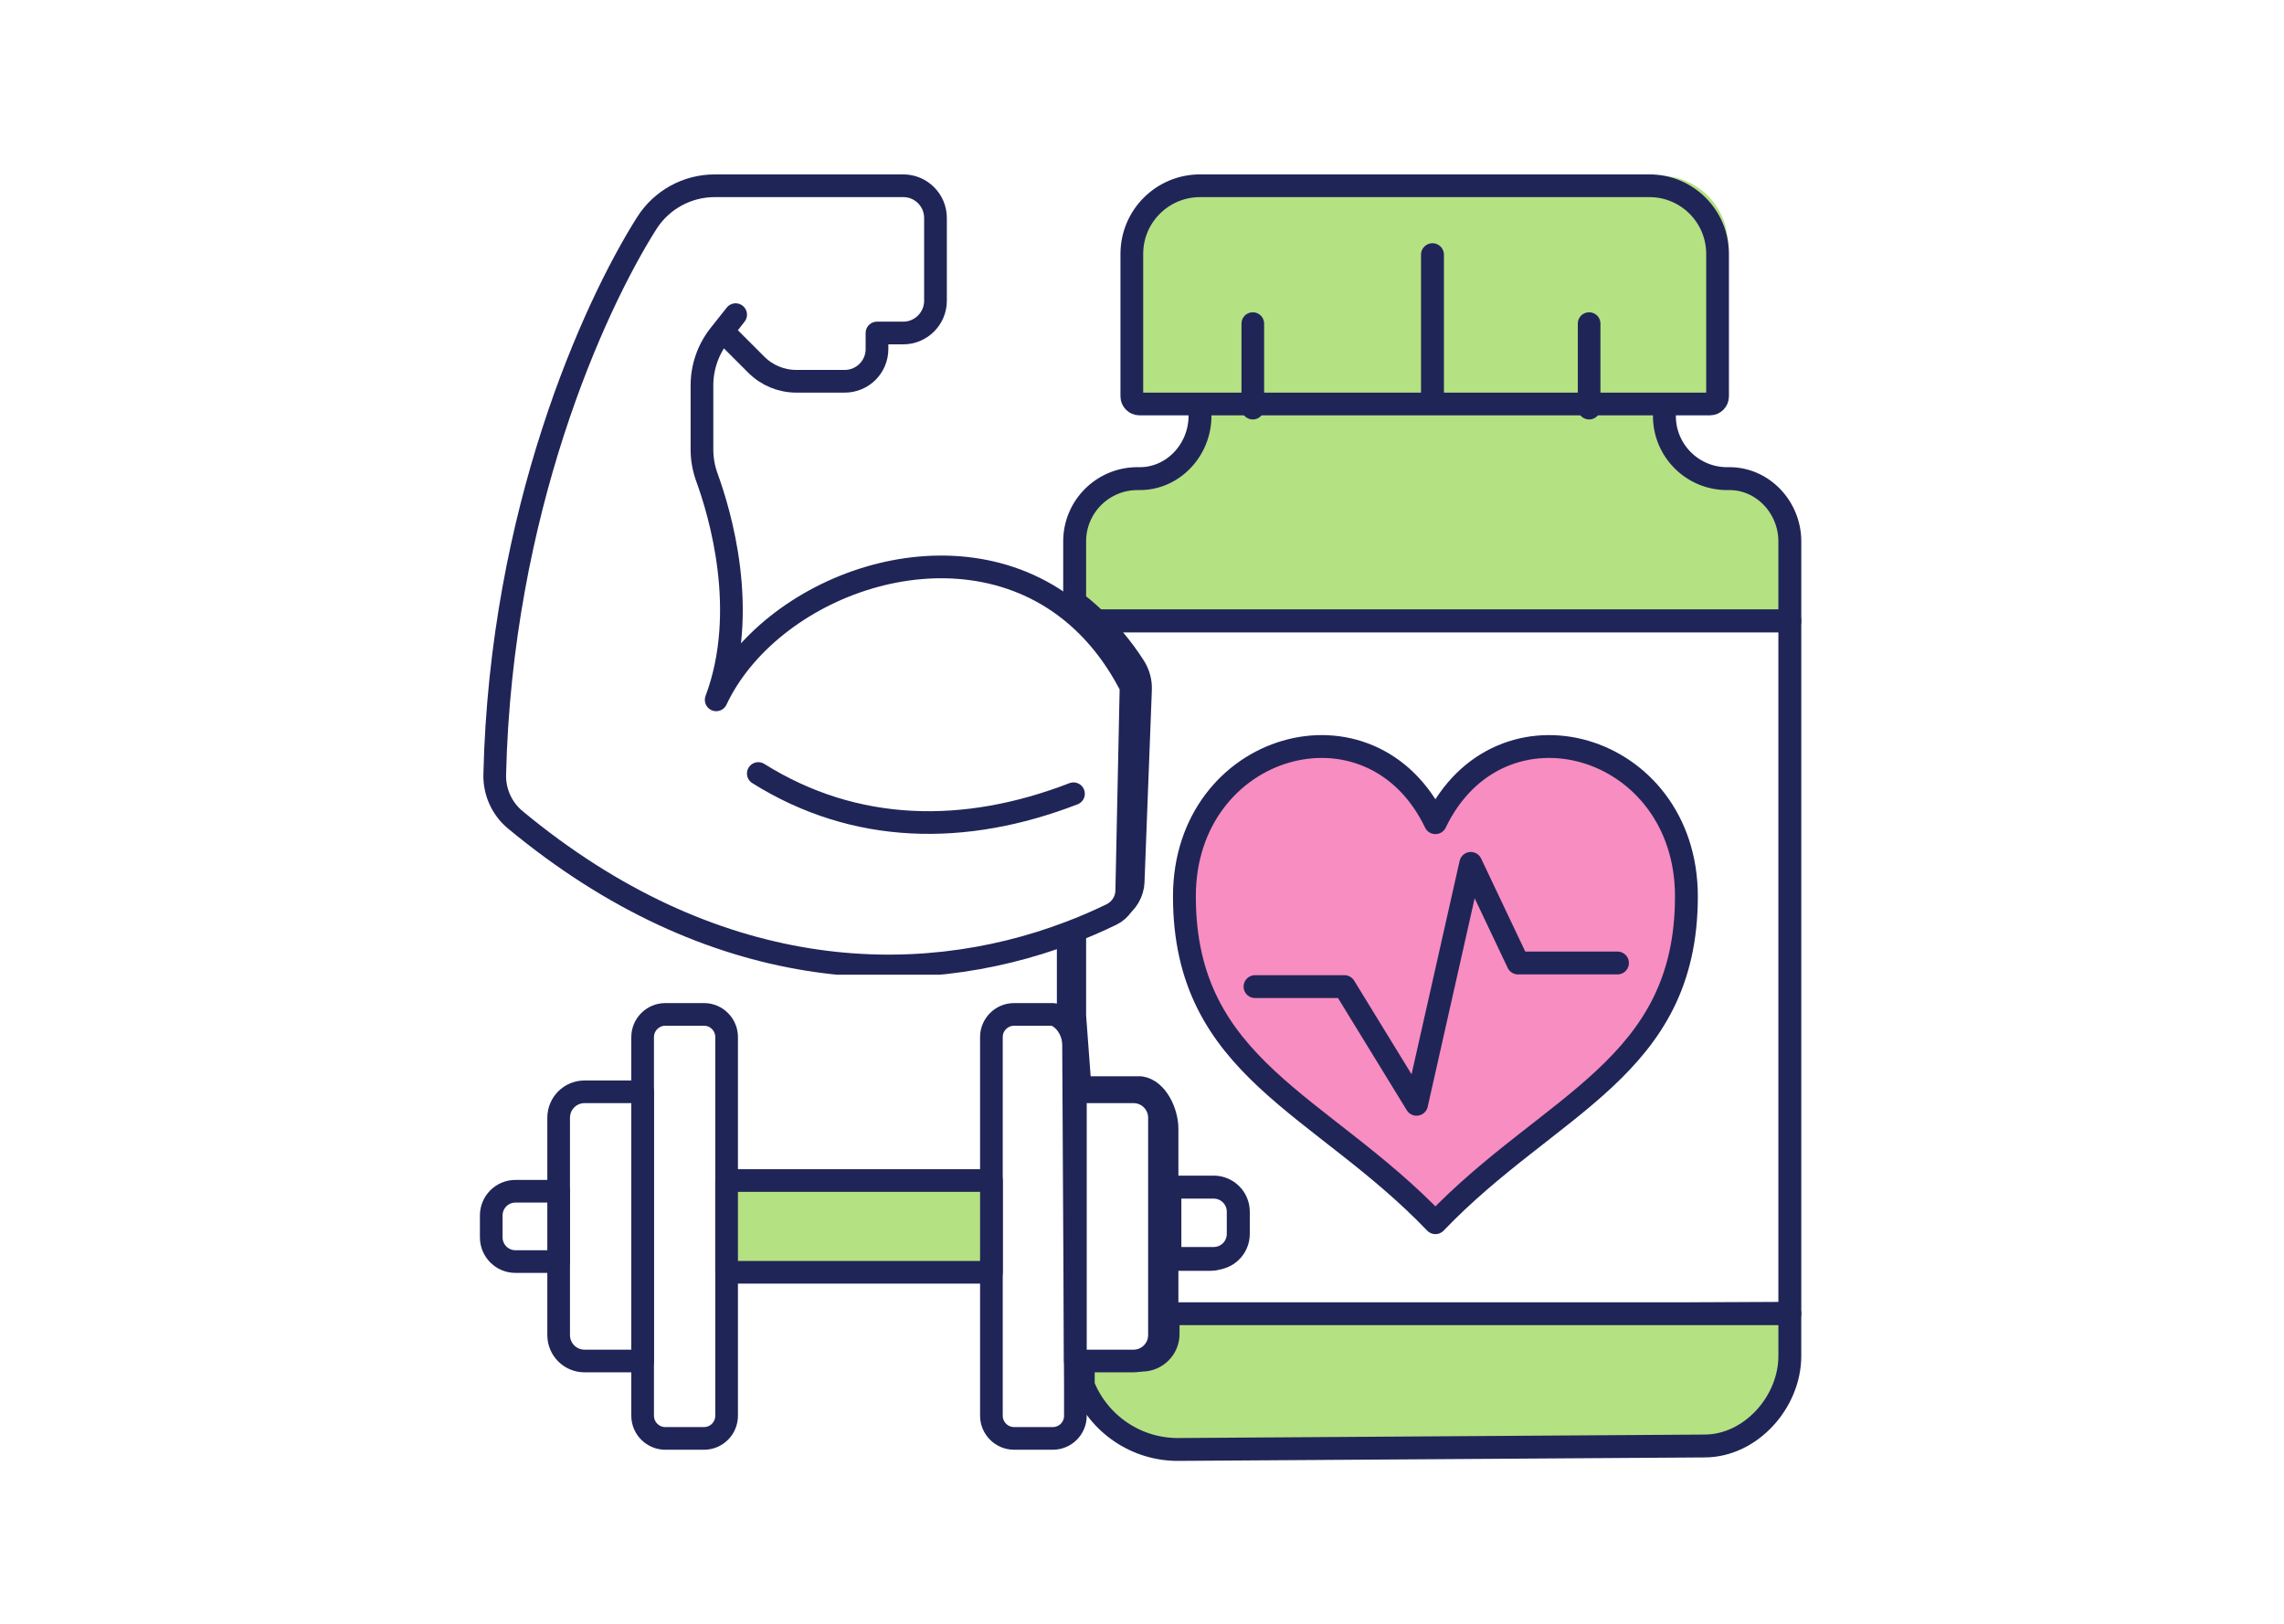
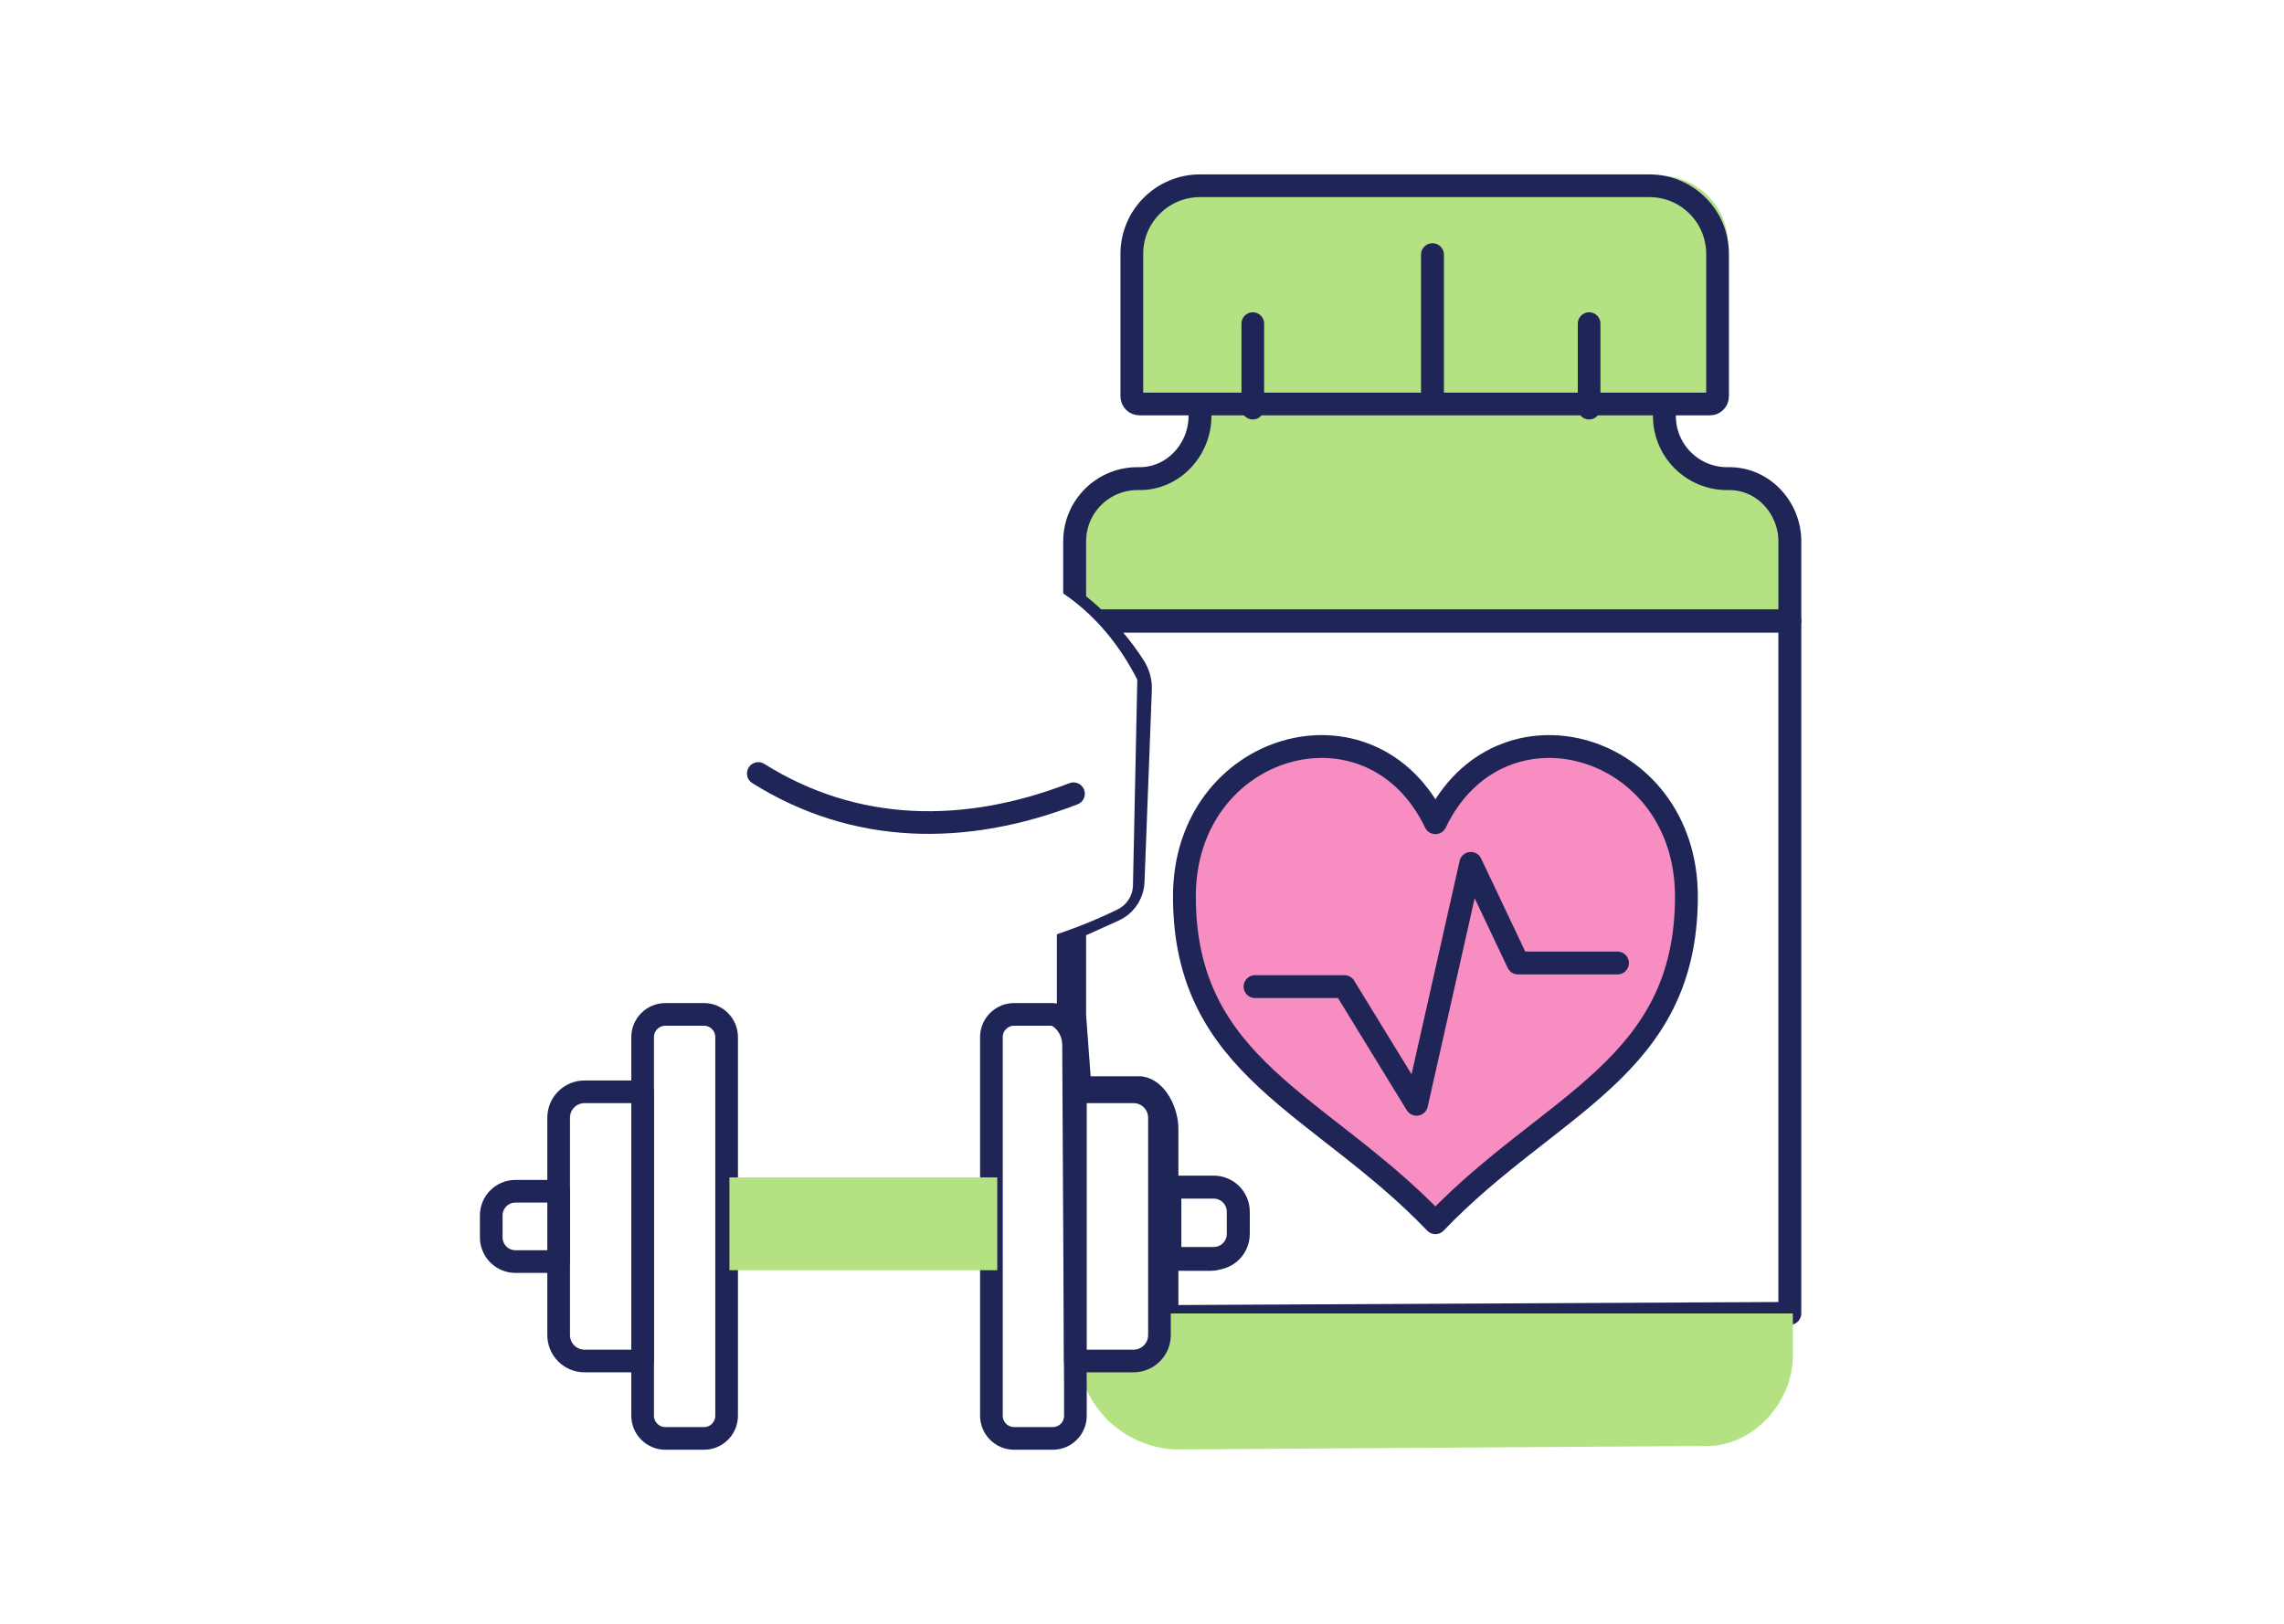
<svg xmlns="http://www.w3.org/2000/svg" width="1440" zoomAndPan="magnify" viewBox="0 0 1080 768" height="1024" preserveAspectRatio="xMidYMid meet" version="1.0">
  <defs>
    <clipPath id="5cc18d05bf">
      <path d="M 507.301 615.75 L 853.18 615.75 L 853.18 690.957 L 507.301 690.957 Z M 507.301 615.75 " clip-rule="nonzero" />
    </clipPath>
    <clipPath id="04dcd5331c">
      <path d="M 226.93 556 L 271 556 L 271 602 L 226.93 602 Z M 226.93 556 " clip-rule="nonzero" />
    </clipPath>
    <clipPath id="89535adba1">
      <path d="M 228 76.801 L 544 76.801 L 544 461 L 228 461 Z M 228 76.801 " clip-rule="nonzero" />
    </clipPath>
  </defs>
  <rect x="-108" width="1296" fill="#ffffff" y="-76.8" height="921.6" fill-opacity="1" />
  <rect x="-108" width="1296" fill="#ffffff" y="-76.8" height="921.6" fill-opacity="1" />
  <path fill="#b4e182" d="M 846.602 256.02 L 846.602 293.684 L 518.738 293.684 C 513.773 288.855 509.895 285.891 508.672 285.02 C 508.543 284.934 508.414 284.805 508.281 284.715 L 508.281 256.02 C 508.281 239.473 521.875 226.059 538.559 226.367 C 554.68 226.668 567.574 212.863 567.574 196.754 L 567.574 187.09 L 787.266 187.09 L 787.266 196.754 C 787.266 213.301 800.859 226.668 817.5 226.367 C 833.66 226.059 846.602 239.863 846.602 256.02 " fill-opacity="1" fill-rule="nonzero" />
  <path stroke-linecap="round" transform="matrix(0.038, 0, 0, -0.038, 226.93, 690.956)" fill="none" stroke-linejoin="round" d="M 16299.998 11445.547 L 16299.998 10454.288 L 7675.74 10454.288 C 7545.141 10581.344 7443.21 10659.366 7411.048 10682.289 C 7407.657 10684.653 7404.164 10688.046 7400.773 10690.307 L 7400.773 11445.547 C 7400.773 11880.887 7758.353 12233.887 8197.211 12225.766 C 8621.169 12217.851 8960.357 12581.131 8960.357 13005.06 L 8960.357 13259.377 L 14739.181 13259.377 L 14739.181 13005.06 C 14739.181 12569.618 15096.761 12217.851 15534.488 12225.766 C 15959.577 12233.887 16299.998 11870.607 16299.998 11445.547 Z M 16299.998 11445.547 " stroke="#202558" stroke-width="285.126" stroke-opacity="1" stroke-miterlimit="10" />
-   <path fill="#ffffff" d="M 846.602 293.684 L 846.602 621.195 L 551.934 622.676 L 551.934 595.633 L 572.582 595.633 C 579.203 595.633 582.73 589.145 583.039 585.66 L 584.172 571.988 C 584.648 566.281 577.375 564.805 571.887 563.062 L 551.934 562.016 L 551.934 533.84 C 551.934 526.133 547.141 515.598 539.52 514.465 L 510.809 514.465 L 508.281 480.414 L 508.281 438.824 L 526.887 430.465 C 531.633 428.328 534.898 423.934 535.727 418.883 C 535.816 418.27 535.859 417.66 535.902 417.051 L 539.387 326.086 C 539.52 322.297 538.473 318.551 536.465 315.371 C 530.586 306.141 524.055 298.824 518.738 293.684 L 846.602 293.684 " fill-opacity="1" fill-rule="nonzero" />
  <path stroke-linecap="round" transform="matrix(0.038, 0, 0, -0.038, 226.93, 690.956)" fill="none" stroke-linejoin="round" d="M 16299.998 10454.288 L 16299.998 1835.796 L 8549.037 1796.837 L 8549.037 2508.388 L 9092.086 2508.388 C 9266.355 2508.388 9359.141 2679.235 9367.258 2770.929 L 9396.954 3130.713 C 9409.592 3280.795 9218.266 3319.755 9073.899 3365.602 L 8549.037 3393.151 L 8549.037 4134.513 C 8549.037 4337.329 8422.959 4614.672 8222.385 4644.483 L 7467.254 4644.483 L 7400.773 5540.45 L 7400.773 6634.915 L 7890.082 6854.898 C 8015.03 6911.127 8100.931 7026.772 8122.715 7159.687 C 8124.975 7175.723 8126.208 7191.862 8127.339 7207.898 L 8218.892 9601.701 C 8222.385 9701.31 8194.847 9799.891 8142.135 9883.567 C 7987.492 10126.473 7815.689 10319.009 7675.74 10454.288 Z M 16299.998 10454.288 " stroke="#202558" stroke-width="285.126" stroke-opacity="1" stroke-miterlimit="10" />
  <path fill="#b4e182" d="M 817.062 115.539 L 817.062 183.469 C 817.062 185.43 815.453 187.082 813.449 187.082 L 541.395 187.082 C 539.387 187.082 537.777 185.43 537.777 183.469 L 537.777 115.539 C 537.777 97.598 552.324 83.055 570.32 83.055 L 784.566 83.055 C 802.516 83.055 817.062 97.598 817.062 115.539 " fill-opacity="1" fill-rule="nonzero" />
  <path stroke-linecap="round" transform="matrix(0.037, 0, 0, -0.037, 226.93, 690.956)" fill="none" stroke-linejoin="round" d="M 15816.996 15429.001 L 15816.996 13607.493 C 15816.996 13554.914 15773.757 13510.61 15720.048 13510.61 L 8428.358 13510.61 C 8374.544 13510.61 8331.41 13554.914 8331.41 13607.493 L 8331.41 15429.001 C 8331.41 15909.96 8721.399 16300.007 9203.624 16300.007 L 14946.038 16300.007 C 15427.112 16300.007 15816.996 15909.96 15816.996 15429.001 Z M 15816.996 15429.001 " stroke="#202558" stroke-width="290.526" stroke-opacity="1" stroke-miterlimit="10" />
  <path stroke-linecap="round" transform="matrix(0.035, 0, 0, -0.035, 226.93, 690.956)" fill="none" stroke-linejoin="round" d="M 12869.145 16299.956 L 12869.145 14400.172 " stroke="#202558" stroke-width="309.646" stroke-opacity="1" stroke-miterlimit="10" />
  <path stroke-linecap="round" transform="matrix(0.033, 0, 0, -0.033, 226.93, 690.956)" fill="none" stroke-linejoin="round" d="M 15893.759 16300.008 L 15893.759 15088.5 " stroke="#202558" stroke-width="324.446" stroke-opacity="1" stroke-miterlimit="10" />
  <path stroke-linecap="round" transform="matrix(0.033, 0, 0, -0.033, 226.93, 690.956)" fill="none" stroke-linejoin="round" d="M 11074.642 16300.008 L 11074.642 15088.5 " stroke="#202558" stroke-width="324.446" stroke-opacity="1" stroke-miterlimit="10" />
  <path fill="#b4e182" d="M 847.762 621.211 L 847.762 641.242 C 847.762 663.105 829.191 683.891 807.328 683.891 L 558.668 685.527 C 537.973 685.922 520.113 673.293 512.883 655.18 L 512.883 643.203 L 540.676 643.203 C 547.516 643.203 553.094 637.672 553.094 630.793 L 553.094 621.211 L 847.762 621.211 " fill-opacity="1" fill-rule="nonzero" />
  <g clip-path="url(#5cc18d05bf)">
-     <path stroke-linecap="round" transform="matrix(0.038, 0, 0, -0.038, 226.93, 690.956)" fill="none" stroke-linejoin="round" d="M 16299.961 1831.906 L 16299.961 1305.77 C 16299.961 731.513 15812.503 185.575 15238.382 185.575 L 8709.842 142.585 C 8166.489 132.222 7697.594 463.93 7507.759 939.69 L 7507.759 1254.264 L 8237.459 1254.264 C 8417.039 1254.264 8563.492 1399.547 8563.492 1580.227 L 8563.492 1831.906 Z M 16299.961 1831.906 " stroke="#202558" stroke-width="284.595" stroke-opacity="1" stroke-miterlimit="10" />
-   </g>
+     </g>
  <path stroke-linecap="round" transform="matrix(0.021, 0, 0, -0.021, 226.93, 690.956)" fill="none" stroke-linejoin="round" d="M 13246.272 9916.666 L 13246.272 11875.357 " stroke="#202558" stroke-width="510.329" stroke-opacity="1" stroke-miterlimit="10" />
  <path fill="#f78dc0" d="M 680.324 577.945 C 625.988 521.215 561.219 504.844 561.219 423.129 C 561.219 350.207 649.789 324.68 680.324 388.176 C 710.855 324.68 799.43 350.207 799.43 423.129 C 799.43 504.844 734.66 521.215 680.324 577.945 " fill-opacity="1" fill-rule="nonzero" />
  <path stroke-linecap="round" transform="matrix(0.035, 0, 0, -0.035, 226.93, 690.956)" fill="none" stroke-linejoin="round" d="M 12908.862 3218.902 C 11361.956 4834.767 9517.768 5301.18 9517.768 7628.569 C 9517.768 9705.729 12039.485 10432.83 12908.862 8624.258 C 13778.24 10432.83 16299.957 9705.729 16299.957 7628.569 C 16299.957 5301.18 14455.88 4834.767 12908.862 3218.902 Z M 12908.862 3218.902 " stroke="#202558" stroke-width="308.621" stroke-opacity="1" stroke-miterlimit="10" />
  <path stroke-linecap="round" transform="matrix(0.033, 0, 0, -0.033, 226.93, 690.956)" fill="none" stroke-linejoin="round" d="M 11106.58 6797.662 L 12387.188 6797.662 L 13420.743 5111.292 L 14198.153 8563.424 L 14875.066 7136.259 L 16299.984 7136.259 " stroke="#202558" stroke-width="327.7" stroke-opacity="1" stroke-miterlimit="10" />
  <path fill="#ffffff" d="M 344.918 488.293 L 344.918 669.355 C 344.918 675.324 340.082 680.199 334.113 680.199 L 315.602 680.199 C 309.633 680.199 304.75 675.324 304.75 669.355 L 304.75 488.293 C 304.75 482.328 309.633 477.449 315.602 477.449 L 334.113 477.449 C 340.082 477.449 344.918 482.328 344.918 488.293 " fill-opacity="1" fill-rule="nonzero" />
  <path stroke-linecap="round" transform="matrix(0.021, 0, 0, -0.021, 226.93, 690.956)" fill="none" stroke-linejoin="round" d="M 5554.905 9545.387 L 5554.905 1017.374 C 5554.905 736.246 5327.228 506.635 5046.218 506.635 L 4174.682 506.635 C 3893.672 506.635 3663.788 736.246 3663.788 1017.374 L 3663.788 9545.387 C 3663.788 9826.33 3893.672 10056.126 4174.682 10056.126 L 5046.218 10056.126 C 5327.228 10056.126 5554.905 9826.33 5554.905 9545.387 Z M 5554.905 9545.387 " stroke="#202558" stroke-width="510.329" stroke-opacity="1" stroke-miterlimit="10" />
  <path fill="#ffffff" d="M 304.75 514.461 L 304.75 643.184 L 277.004 643.184 C 270.121 643.184 264.586 637.652 264.586 630.777 L 264.586 526.875 C 264.586 519.992 270.121 514.461 277.004 514.461 L 304.75 514.461 " fill-opacity="1" fill-rule="nonzero" />
  <path stroke-linecap="round" transform="matrix(0.021, 0, 0, -0.021, 226.93, 690.956)" fill="none" stroke-linejoin="round" d="M 3663.788 8312.88 L 3663.788 2250.064 L 2357.495 2250.064 C 2033.451 2250.064 1772.854 2510.585 1772.854 2834.397 L 1772.854 7728.18 C 1772.854 8052.359 2033.451 8312.88 2357.495 8312.88 Z M 3663.788 8312.88 " stroke="#202558" stroke-width="510.329" stroke-opacity="1" stroke-miterlimit="10" />
  <path fill="#ffffff" d="M 264.586 562.016 L 264.586 595.633 L 243.895 595.633 C 237.535 595.633 232.348 590.449 232.348 584.047 L 232.348 573.598 C 232.348 567.195 237.535 562.016 243.895 562.016 L 264.586 562.016 " fill-opacity="1" fill-rule="nonzero" />
  <g clip-path="url(#04dcd5331c)">
    <path stroke-linecap="round" transform="matrix(0.021, 0, 0, -0.021, 226.93, 690.956)" fill="none" stroke-linejoin="round" d="M 1772.854 6073.062 L 1772.854 4489.698 L 798.698 4489.698 C 499.297 4489.698 255.068 4733.845 255.068 5035.394 L 255.068 5527.55 C 255.068 5829.1 499.297 6073.062 798.698 6073.062 Z M 1772.854 6073.062 " stroke="#202558" stroke-width="510.329" stroke-opacity="1" stroke-miterlimit="10" />
  </g>
  <path fill="#ffffff" d="M 511.727 655.16 L 511.727 669.398 C 511.727 675.363 506.887 680.199 500.922 680.199 L 482.406 680.199 C 476.441 680.199 471.559 675.32 471.559 669.355 L 471.559 488.293 C 471.559 482.328 476.441 477.449 482.406 477.449 L 500.922 477.449 C 501.629 477.449 502.48 477.793 503.391 478.34 C 508.137 481.188 510.82 486.523 510.848 492.059 L 511.727 655.16 " fill-opacity="1" fill-rule="nonzero" />
  <path stroke-linecap="round" transform="matrix(0.021, 0, 0, -0.021, 226.93, 690.956)" fill="none" stroke-linejoin="round" d="M 13408.294 1685.97 L 13408.294 1015.35 C 13408.294 734.407 13180.433 506.635 12899.607 506.635 L 12027.887 506.635 C 11747.06 506.635 11517.176 736.43 11517.176 1017.374 L 11517.176 9545.387 C 11517.176 9826.33 11747.06 10056.126 12027.887 10056.126 L 12899.607 10056.126 C 12932.894 10056.126 12972.986 10039.935 13015.836 10014.177 C 13239.283 9880.053 13365.628 9628.732 13366.915 9368.027 Z M 13408.294 1685.97 " stroke="#202558" stroke-width="510.329" stroke-opacity="1" stroke-miterlimit="10" />
  <path fill="#ffffff" d="M 551.934 526.875 L 551.934 630.777 C 551.934 637.652 546.355 643.184 539.52 643.184 L 511.727 643.184 L 511.727 514.461 L 539.52 514.461 C 546.355 514.461 551.934 519.992 551.934 526.875 " fill-opacity="1" fill-rule="nonzero" />
  <path stroke-linecap="round" transform="matrix(0.021, 0, 0, -0.021, 226.93, 690.956)" fill="none" stroke-linejoin="round" d="M 15301.251 7728.18 L 15301.251 2834.397 C 15301.251 2510.585 15038.631 2250.064 14716.794 2250.064 L 13408.294 2250.064 L 13408.294 8312.88 L 14716.794 8312.88 C 15038.631 8312.88 15301.251 8052.359 15301.251 7728.18 Z M 15301.251 7728.18 " stroke="#202558" stroke-width="510.329" stroke-opacity="1" stroke-miterlimit="10" />
  <path fill="#ffffff" d="M 584.172 573.598 L 584.172 584.047 C 584.172 590.449 578.988 595.633 572.582 595.633 L 551.934 595.633 L 551.934 562.016 L 572.582 562.016 C 578.988 562.016 584.172 567.195 584.172 573.598 " fill-opacity="1" fill-rule="nonzero" />
  <path stroke-linecap="round" transform="matrix(0.022, 0, 0, -0.022, 226.93, 690.956)" fill="none" stroke-linejoin="round" d="M 16299.962 5357.014 L 16299.962 4879.847 C 16299.962 4587.77 16063.439 4351.148 15771.127 4351.148 L 14829.133 4351.148 L 14829.133 5885.713 L 15771.127 5885.713 C 16063.439 5885.713 16299.962 5649.091 16299.962 5357.014 Z M 16299.962 5357.014 " stroke="#202558" stroke-width="494.581" stroke-opacity="1" stroke-miterlimit="10" />
  <path fill="#b4e182" d="M 471.559 556.875 L 471.559 600.77 L 344.918 600.77 L 344.918 556.875 L 471.559 556.875 " fill-opacity="1" fill-rule="nonzero" />
-   <path stroke-linecap="round" transform="matrix(0.021, 0, 0, -0.021, 226.93, 690.956)" fill="none" stroke-linejoin="round" d="M 11517.176 6315.185 L 11517.176 4247.76 L 5554.905 4247.76 L 5554.905 6315.185 Z M 11517.176 6315.185 " stroke="#202558" stroke-width="510.329" stroke-opacity="1" stroke-miterlimit="10" />
  <path fill="#ffffff" d="M 537.777 321.469 L 535.73 418.879 C 535.617 423.73 532.75 428.055 528.387 430.176 C 521.902 433.324 515.199 436.223 508.285 438.824 C 434.355 466.91 337.773 462.859 243.809 384.957 C 237.445 379.688 233.832 371.719 234.004 363.445 C 236.922 237.902 281.141 140.359 306.539 100.211 C 313.598 89.062 325.836 82.312 339.039 82.312 L 429.039 82.312 C 437.535 82.312 444.418 89.195 444.418 97.684 L 444.418 137.227 C 444.418 145.68 437.5 152.594 429.039 152.594 L 416.492 152.594 L 416.492 160.262 C 416.492 168.75 409.609 175.633 401.113 175.633 L 377.941 175.633 C 370.801 175.633 363.949 172.797 358.902 167.75 L 342.871 151.723 L 349.012 143.844 L 341.172 153.73 C 335.855 160.523 332.938 168.926 332.938 177.547 L 332.938 208.293 C 332.938 212.82 333.766 217.348 335.332 221.617 C 341.344 238.121 355.637 285.281 339.734 327.695 C 365.129 273.652 452.258 240.645 508.285 284.715 C 508.414 284.801 508.547 284.93 508.676 285.02 C 519.875 293.945 529.848 305.922 537.777 321.469 " fill-opacity="1" fill-rule="nonzero" />
  <g clip-path="url(#89535adba1)">
-     <path stroke-linecap="round" transform="matrix(0.037, 0, 0, -0.037, 226.93, 690.956)" fill="none" stroke-linejoin="round" d="M 8321.252 9895.25 L 8266.458 7286.4 C 8263.53 7156.47 8186.775 7040.768 8069.866 6983.962 C 7896.384 6899.644 7716.838 6821.916 7531.749 6752.348 C 5552.763 6000.178 2967.271 6108.557 451.84 8194.968 C 281.496 8335.987 184.769 8549.503 189.37 8770.97 C 267.484 12133.246 1451.215 14745.549 2131.129 15820.661 C 2320.087 16119.228 2647.705 16300 3001.047 16300 L 5410.443 16300 C 5637.778 16300 5822.135 16115.671 5822.135 15888.346 L 5822.135 14829.449 C 5822.135 14602.961 5636.837 14417.795 5410.443 14417.795 L 5074.564 14417.795 L 5074.564 14212.543 C 5074.564 13985.114 4890.207 13800.785 4662.872 13800.785 L 4042.563 13800.785 C 3851.41 13800.785 3667.994 13876.839 3532.89 14011.895 L 3103.63 14441.124 L 3268.118 14652.234 L 3058.142 14387.352 C 2915.927 14205.534 2837.813 13980.406 2837.813 13749.524 L 2837.813 12926.216 C 2837.813 12804.865 2859.982 12683.618 2901.914 12569.275 C 3062.848 12127.283 3445.469 10864.285 3019.765 9728.497 C 3699.574 11175.719 6032.007 12059.703 7531.749 10879.558 C 7535.2 10877.152 7538.755 10873.7 7542.206 10871.294 C 7842.008 10632.252 8108.975 10311.507 8321.252 9895.25 Z M 8321.252 9895.25 " stroke="#202558" stroke-width="290.173" stroke-opacity="1" stroke-miterlimit="10" />
-   </g>
+     </g>
  <path stroke-linecap="round" transform="matrix(0.021, 0, 0, -0.021, 226.93, 690.956)" fill="none" stroke-linejoin="round" d="M 6268.281 15481.622 C 8449.605 14114.255 10923.708 14081.874 13365.444 15025.894 " stroke="#202558" stroke-width="510.329" stroke-opacity="1" stroke-miterlimit="10" />
</svg>